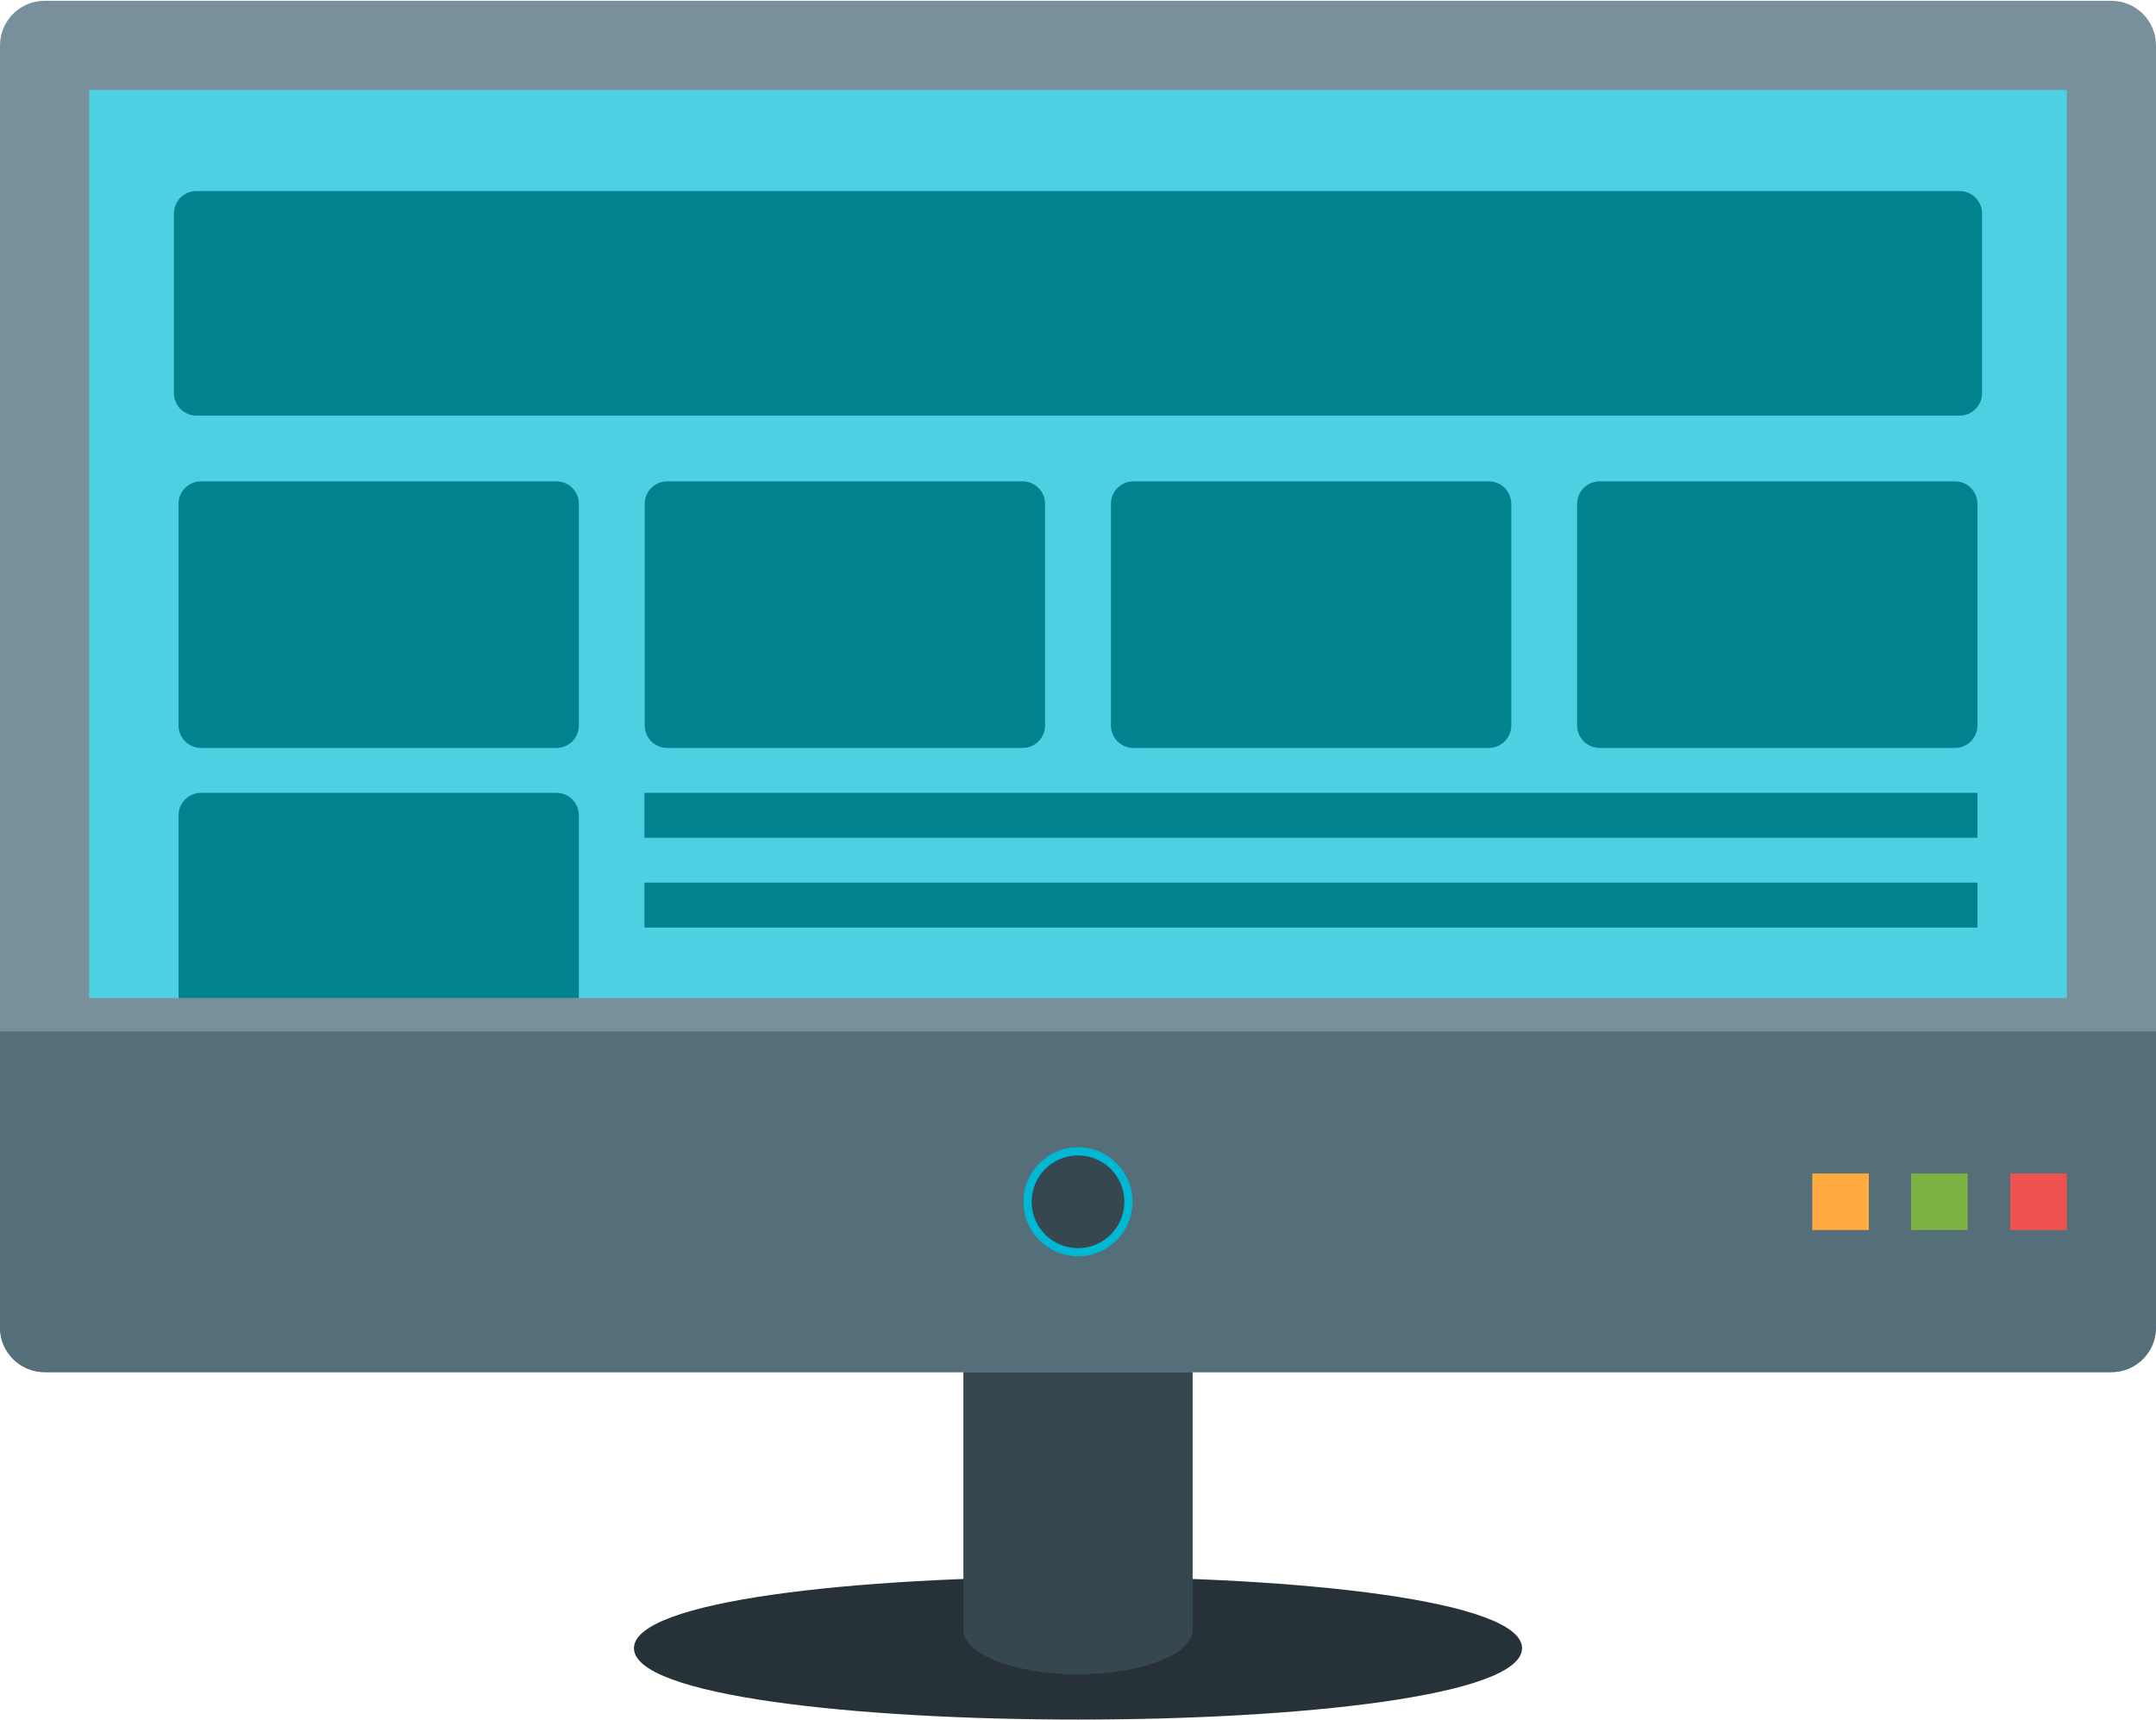
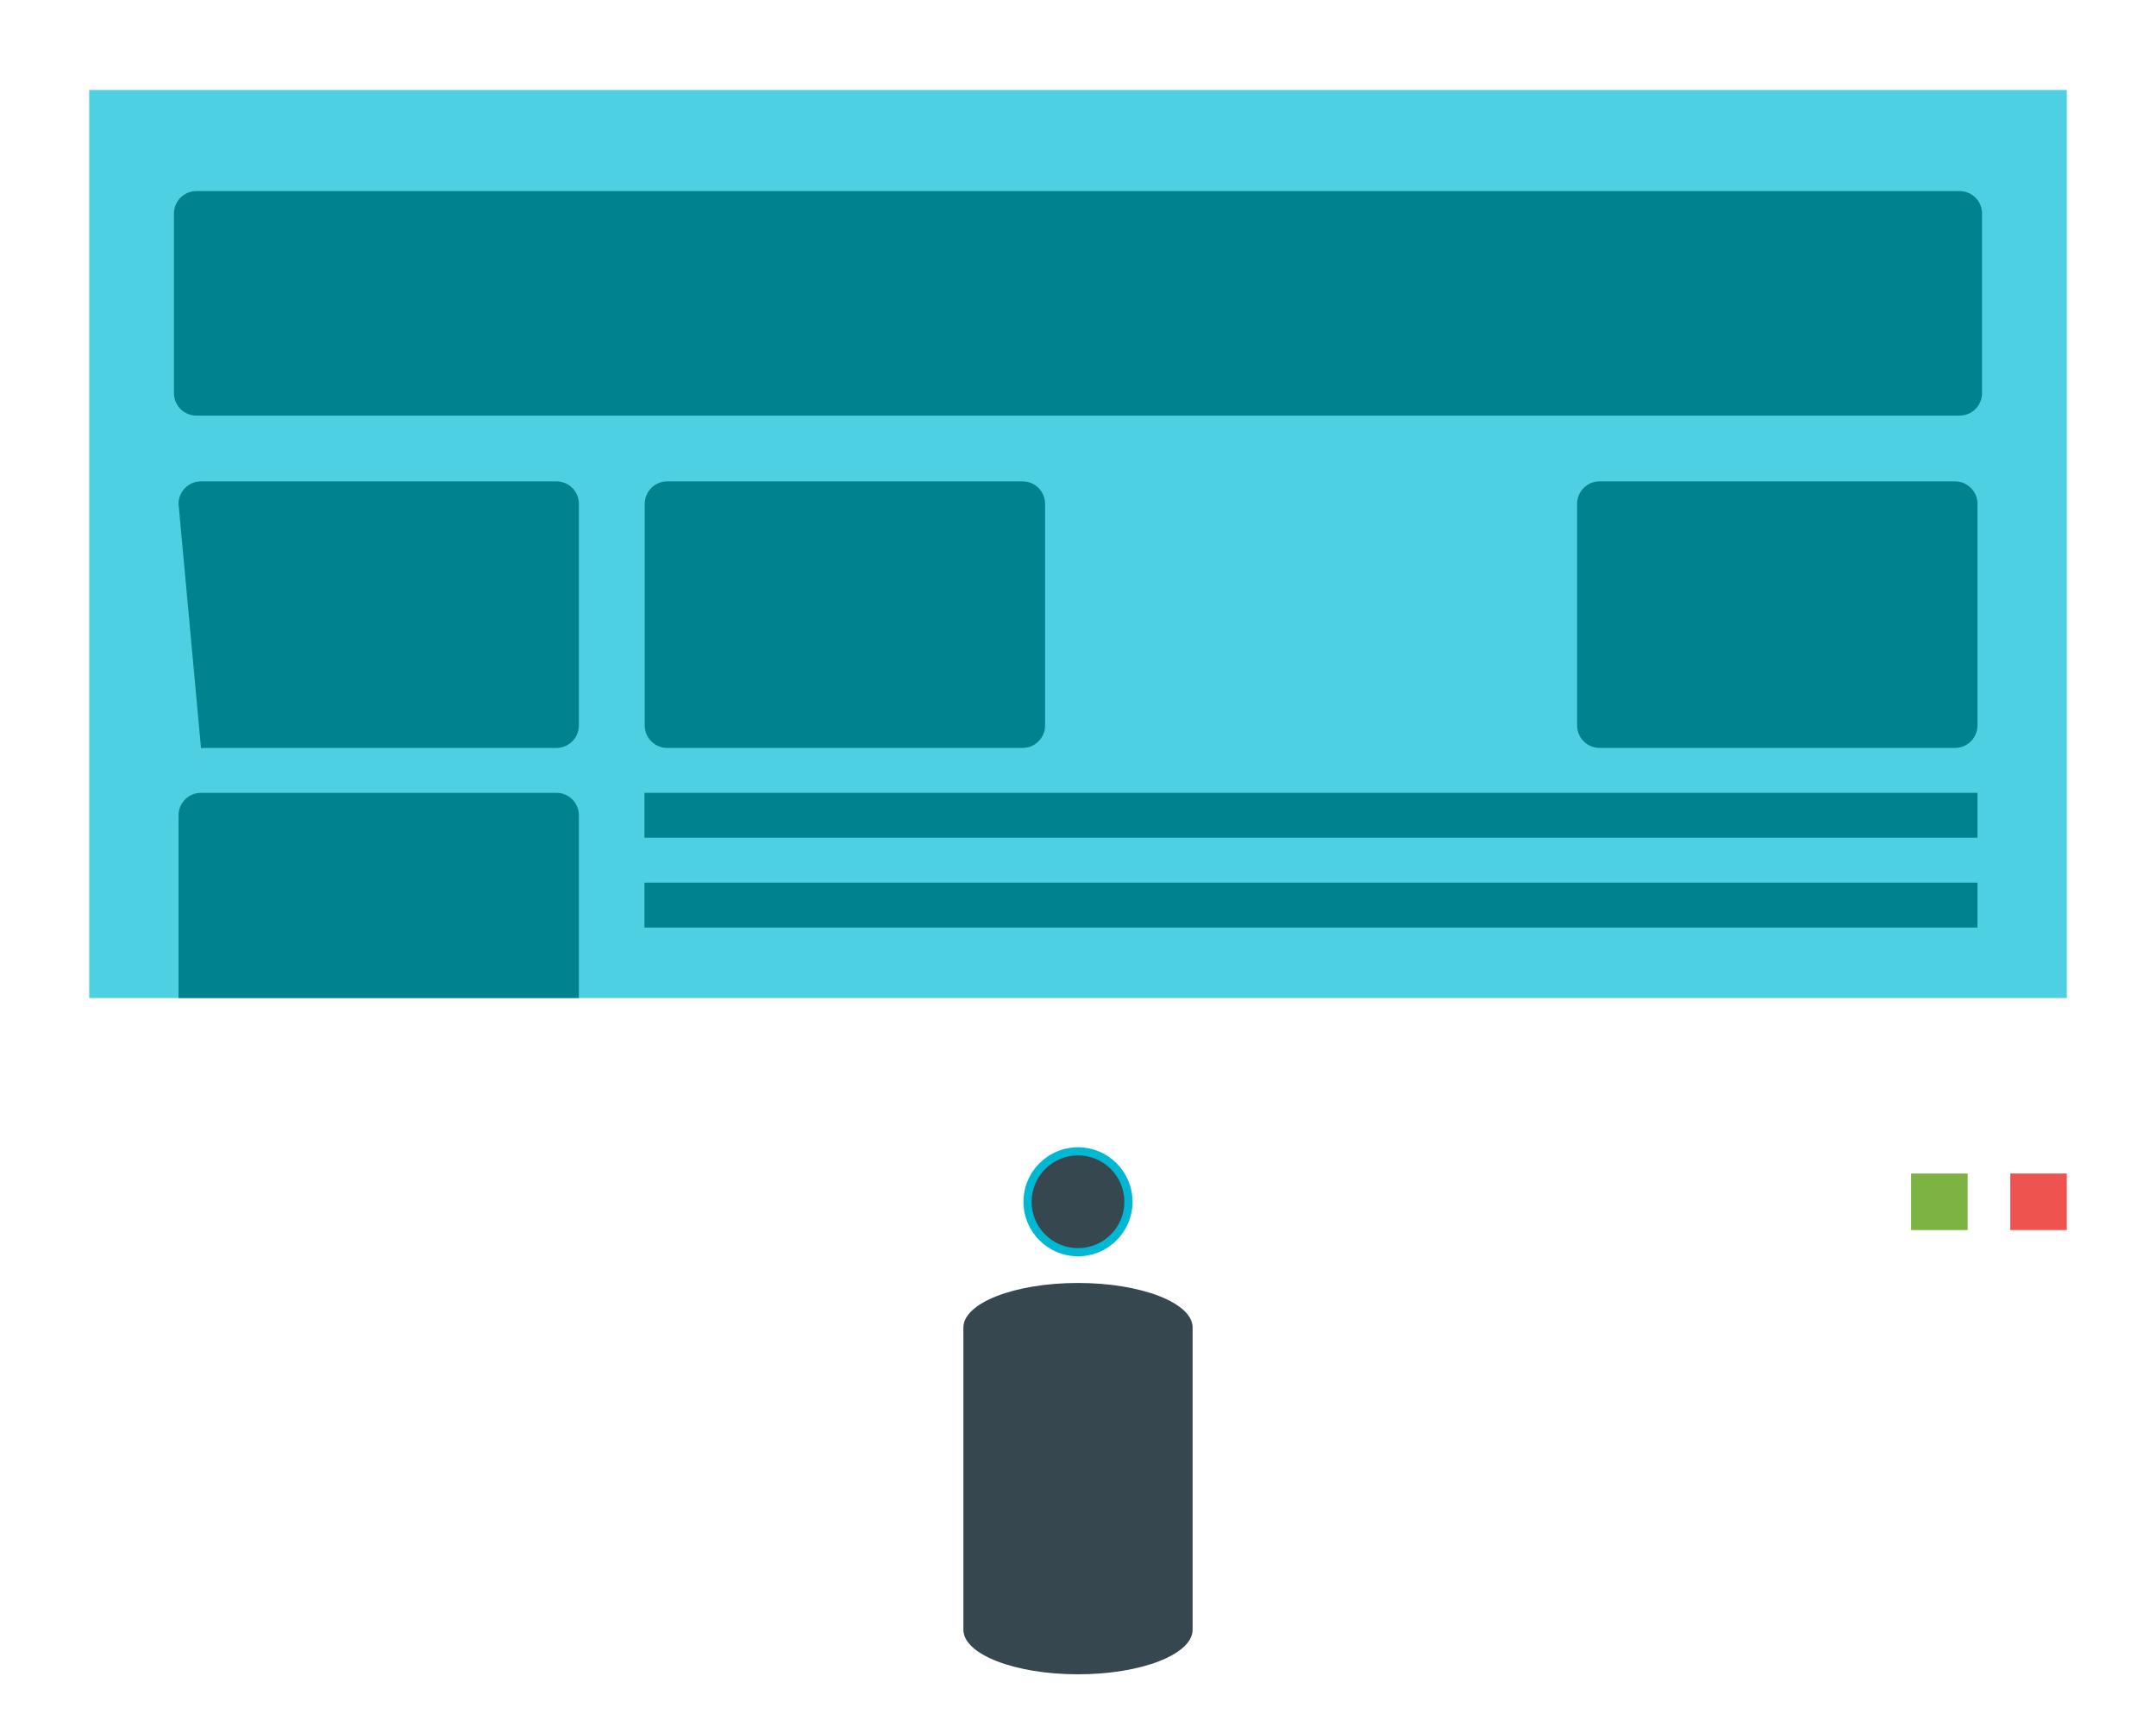
<svg xmlns="http://www.w3.org/2000/svg" width="1536px" height="1226px" viewBox="0 0 1536 1226" version="1.1">
  <title>Layer_x0020_1</title>
  <desc>Created with Sketch.</desc>
  <g id="Page-1" stroke="none" stroke-width="1" fill="none" fill-rule="evenodd">
    <g id="Layer_x0020_1" transform="translate(-1, 0)">
-       <path d="M452.645,1174.56 C452.645,1242.378 1085.357,1242.378 1085.357,1174.56 C1085.357,1106.742 452.645,1106.742 452.645,1174.56 Z" id="Path" fill="#263238" />
      <path d="M850.66,946.05 C850.66,928.504 814.1,914.279 769.004,914.279 C723.909,914.279 687.348,928.504 687.348,946.05 L687.348,1161.388 C687.348,1178.933 723.909,1193.159 769.004,1193.159 C814.1,1193.159 850.66,1178.933 850.66,1161.388 L850.66,946.05 Z" id="Path" fill="#37474F" />
-       <path d="M32.77,0.578 L1505.23,0.578 C1522.776,0.578 1537.001,14.802 1537.001,32.347 L1537.001,946.047 C1537.001,963.593 1522.776,977.817 1505.23,977.817 L32.77,977.817 C15.225,977.817 1,963.593 1,946.047 L1,32.347 C1,14.802 15.225,0.578 32.77,0.578 Z" id="Path" fill="#78909C" />
-       <path d="M1537,735.05 L1537,946.052 C1537,963.597 1522.776,977.821 1505.229,977.821 L32.77,977.821 C15.224,977.821 0.999,963.597 0.999,946.052 L0.999,735.05 L1537,735.05 Z" id="Path" fill="#546E7A" />
      <polygon id="Path" fill="#4DD0E1" points="1473.46 64.118 64.54 64.118 64.54 711.23 1473.46 711.23" />
      <g id="_382190280" transform="translate(1292, 836)">
        <polygon id="_382190088" fill="#EF5350" points="141.19 0.29 141.19 40.57 181.46 40.57 181.46 0.29" />
-         <polygon id="_382189920" fill="#FFAB40" points="0.13 40.57 40.4 40.57 40.4 0.29 0.13 0.29" />
        <polygon id="_382190352" fill="#7CB342" points="70.56 0.29 70.56 40.57 110.83 40.57 110.83 0.29" />
      </g>
      <g id="_382190448" transform="translate(730, 817)">
        <circle id="_382190496" fill="#00B8D4" cx="39" cy="39.43" r="38.839" />
        <circle id="_382190136" fill="#37474F" cx="39" cy="39.43" r="33.036" />
      </g>
      <g id="_382189560" transform="translate(124, 136)" fill="#00838F">
        <path d="M16.924,0.169 L1273.074,0.169 C1281.91,0.169 1289.074,7.334 1289.074,16.169 L1289.074,144.17 C1289.074,153.006 1281.91,160.171 1273.074,160.171 L16.924,160.171 C8.088,160.171 0.924,153.006 0.924,144.17 L0.924,16.169 C0.924,7.334 8.088,0.169 16.924,0.169 Z" id="_382190400" />
-         <path d="M20.194,207.042 L273.417,207.042 C282.253,207.042 289.417,214.207 289.417,223.042 L289.417,380.998 C289.417,389.834 282.253,396.999 273.417,396.999 L20.194,396.999 C11.358,396.999 4.194,389.834 4.194,380.998 L4.194,223.042 C4.194,214.207 11.358,207.042 20.194,207.042 Z" id="_382190232" />
+         <path d="M20.194,207.042 L273.417,207.042 C282.253,207.042 289.417,214.207 289.417,223.042 L289.417,380.998 C289.417,389.834 282.253,396.999 273.417,396.999 L20.194,396.999 L4.194,223.042 C4.194,214.207 11.358,207.042 20.194,207.042 Z" id="_382190232" />
        <path d="M352.324,207.042 L605.547,207.042 C614.383,207.042 621.547,214.207 621.547,223.042 L621.547,380.998 C621.547,389.834 614.383,396.999 605.547,396.999 L352.324,396.999 C343.488,396.999 336.324,389.834 336.324,380.998 L336.324,223.042 C336.324,214.207 343.488,207.042 352.324,207.042 Z" id="_382189512" />
-         <path d="M684.45,207.042 L937.673,207.042 C946.509,207.042 953.673,214.207 953.673,223.042 L953.673,380.998 C953.673,389.834 946.509,396.999 937.673,396.999 L684.45,396.999 C675.614,396.999 668.45,389.834 668.45,380.998 L668.45,223.042 C668.45,214.207 675.614,207.042 684.45,207.042 Z" id="_382189392" />
        <path d="M1016.58,207.042 L1269.803,207.042 C1278.639,207.042 1285.803,214.207 1285.803,223.042 L1285.803,380.998 C1285.803,389.834 1278.639,396.999 1269.803,396.999 L1016.58,396.999 C1007.744,396.999 1000.58,389.834 1000.58,380.998 L1000.58,223.042 C1000.58,214.207 1007.744,207.042 1016.58,207.042 Z" id="_382189248" />
        <path d="M20.194,428.999 L273.417,428.999 C282.253,428.999 289.417,436.164 289.417,444.999 L289.417,575.225 L4.194,575.225 L4.194,444.999 C4.194,436.164 11.359,428.999 20.195,428.999 L20.194,428.999 Z" id="_382189632" />
        <path d="M336.111,525 L1285.805,525 L1285.805,492.999 L336.111,492.999 L336.111,525 Z M336.111,461 L1285.805,461 L1285.805,428.999 L336.111,428.999 L336.111,461 Z" id="_382189176" fill-rule="nonzero" />
      </g>
    </g>
  </g>
</svg>